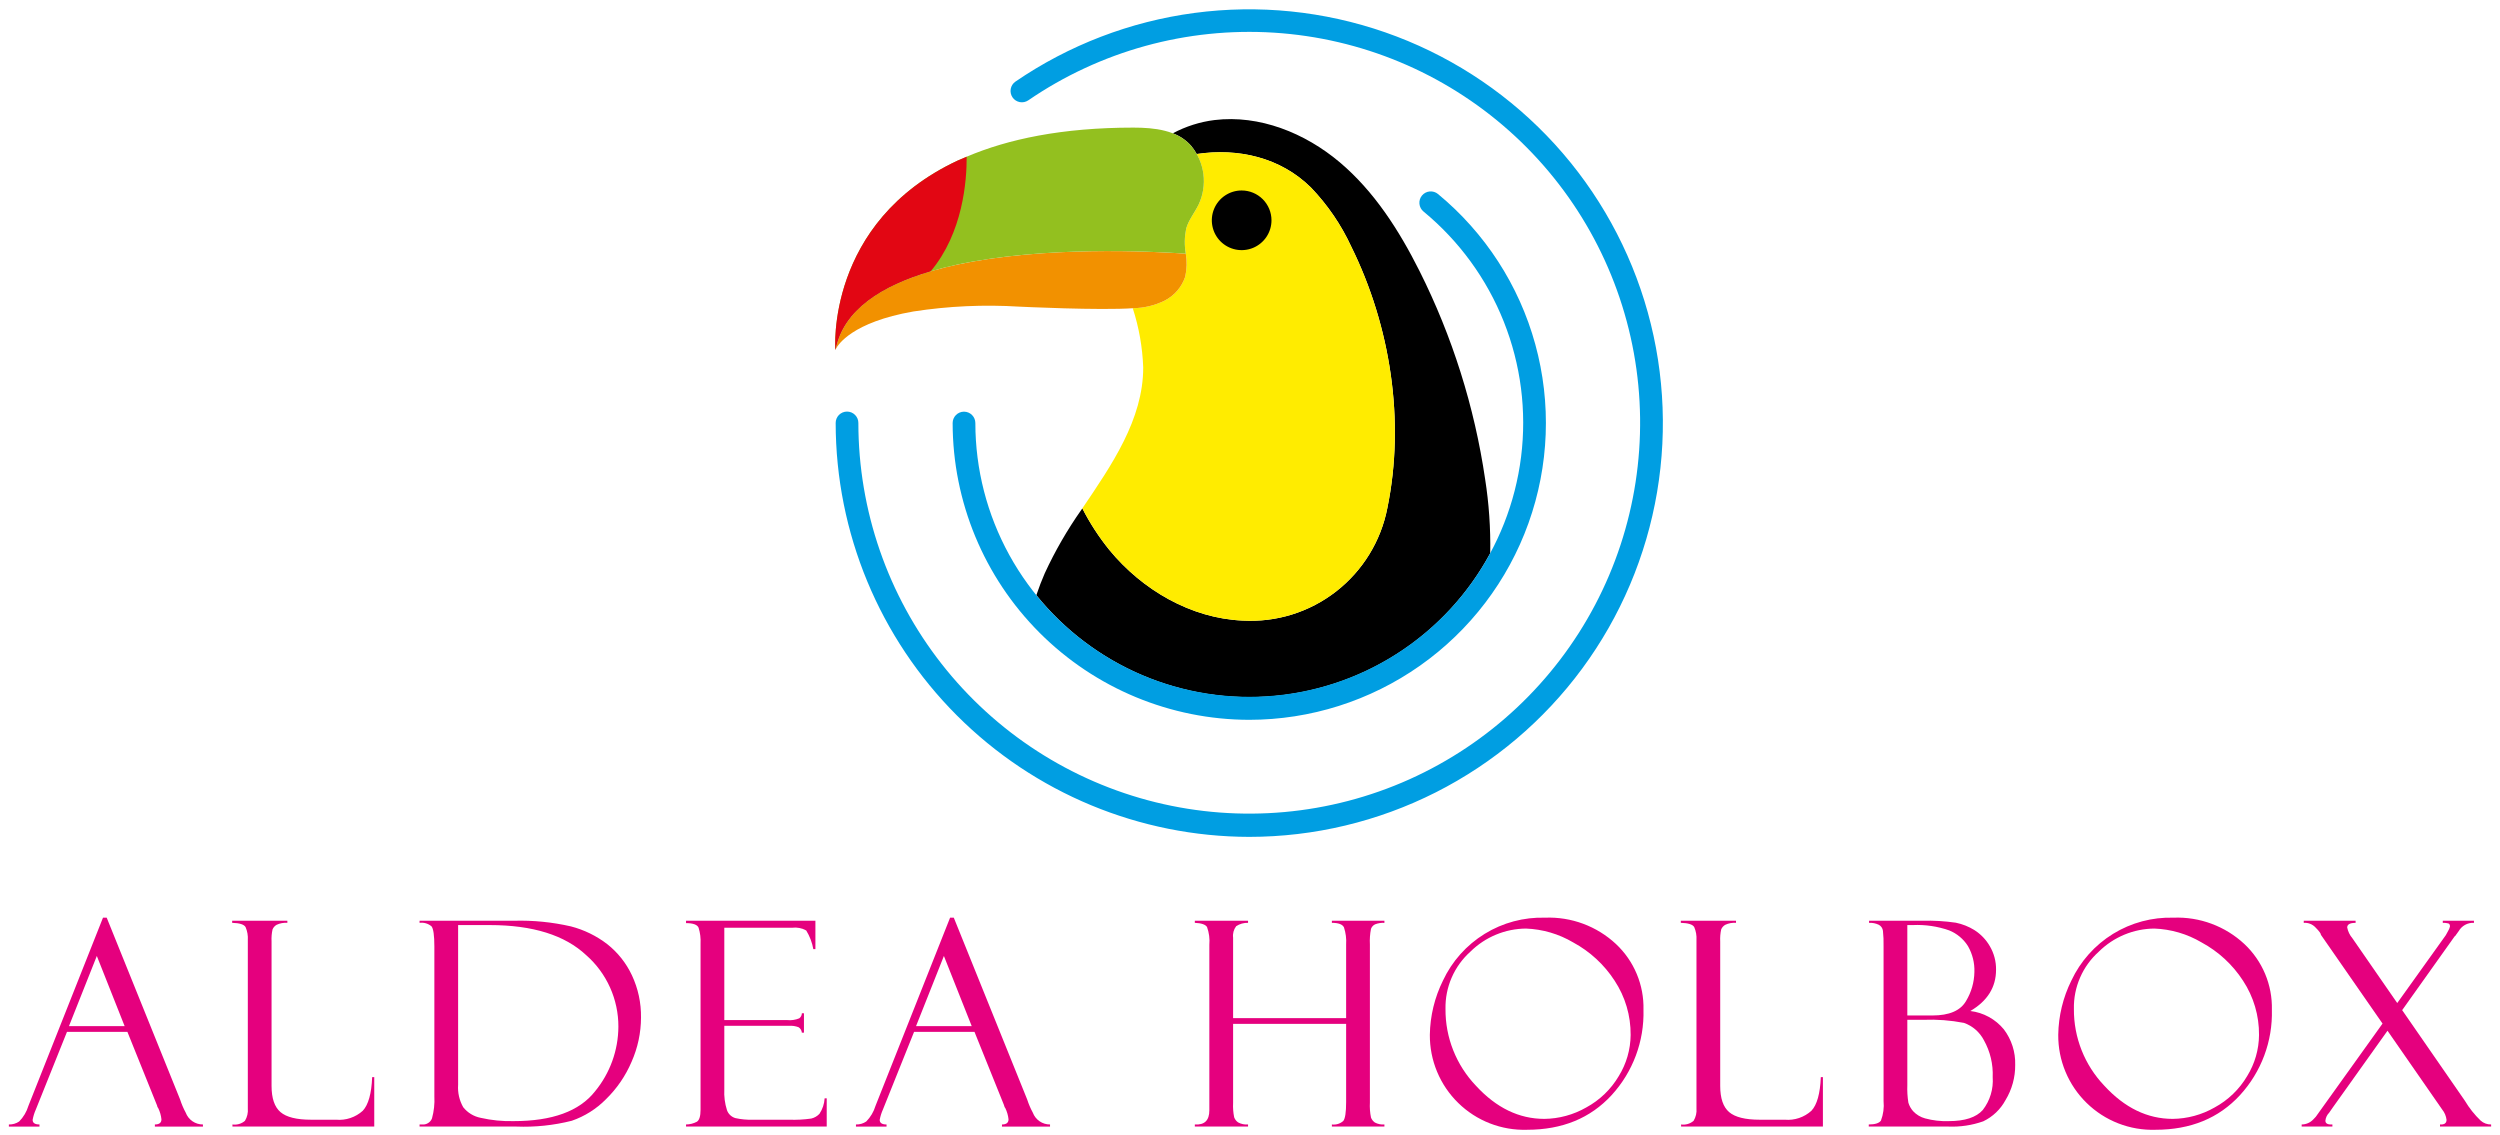
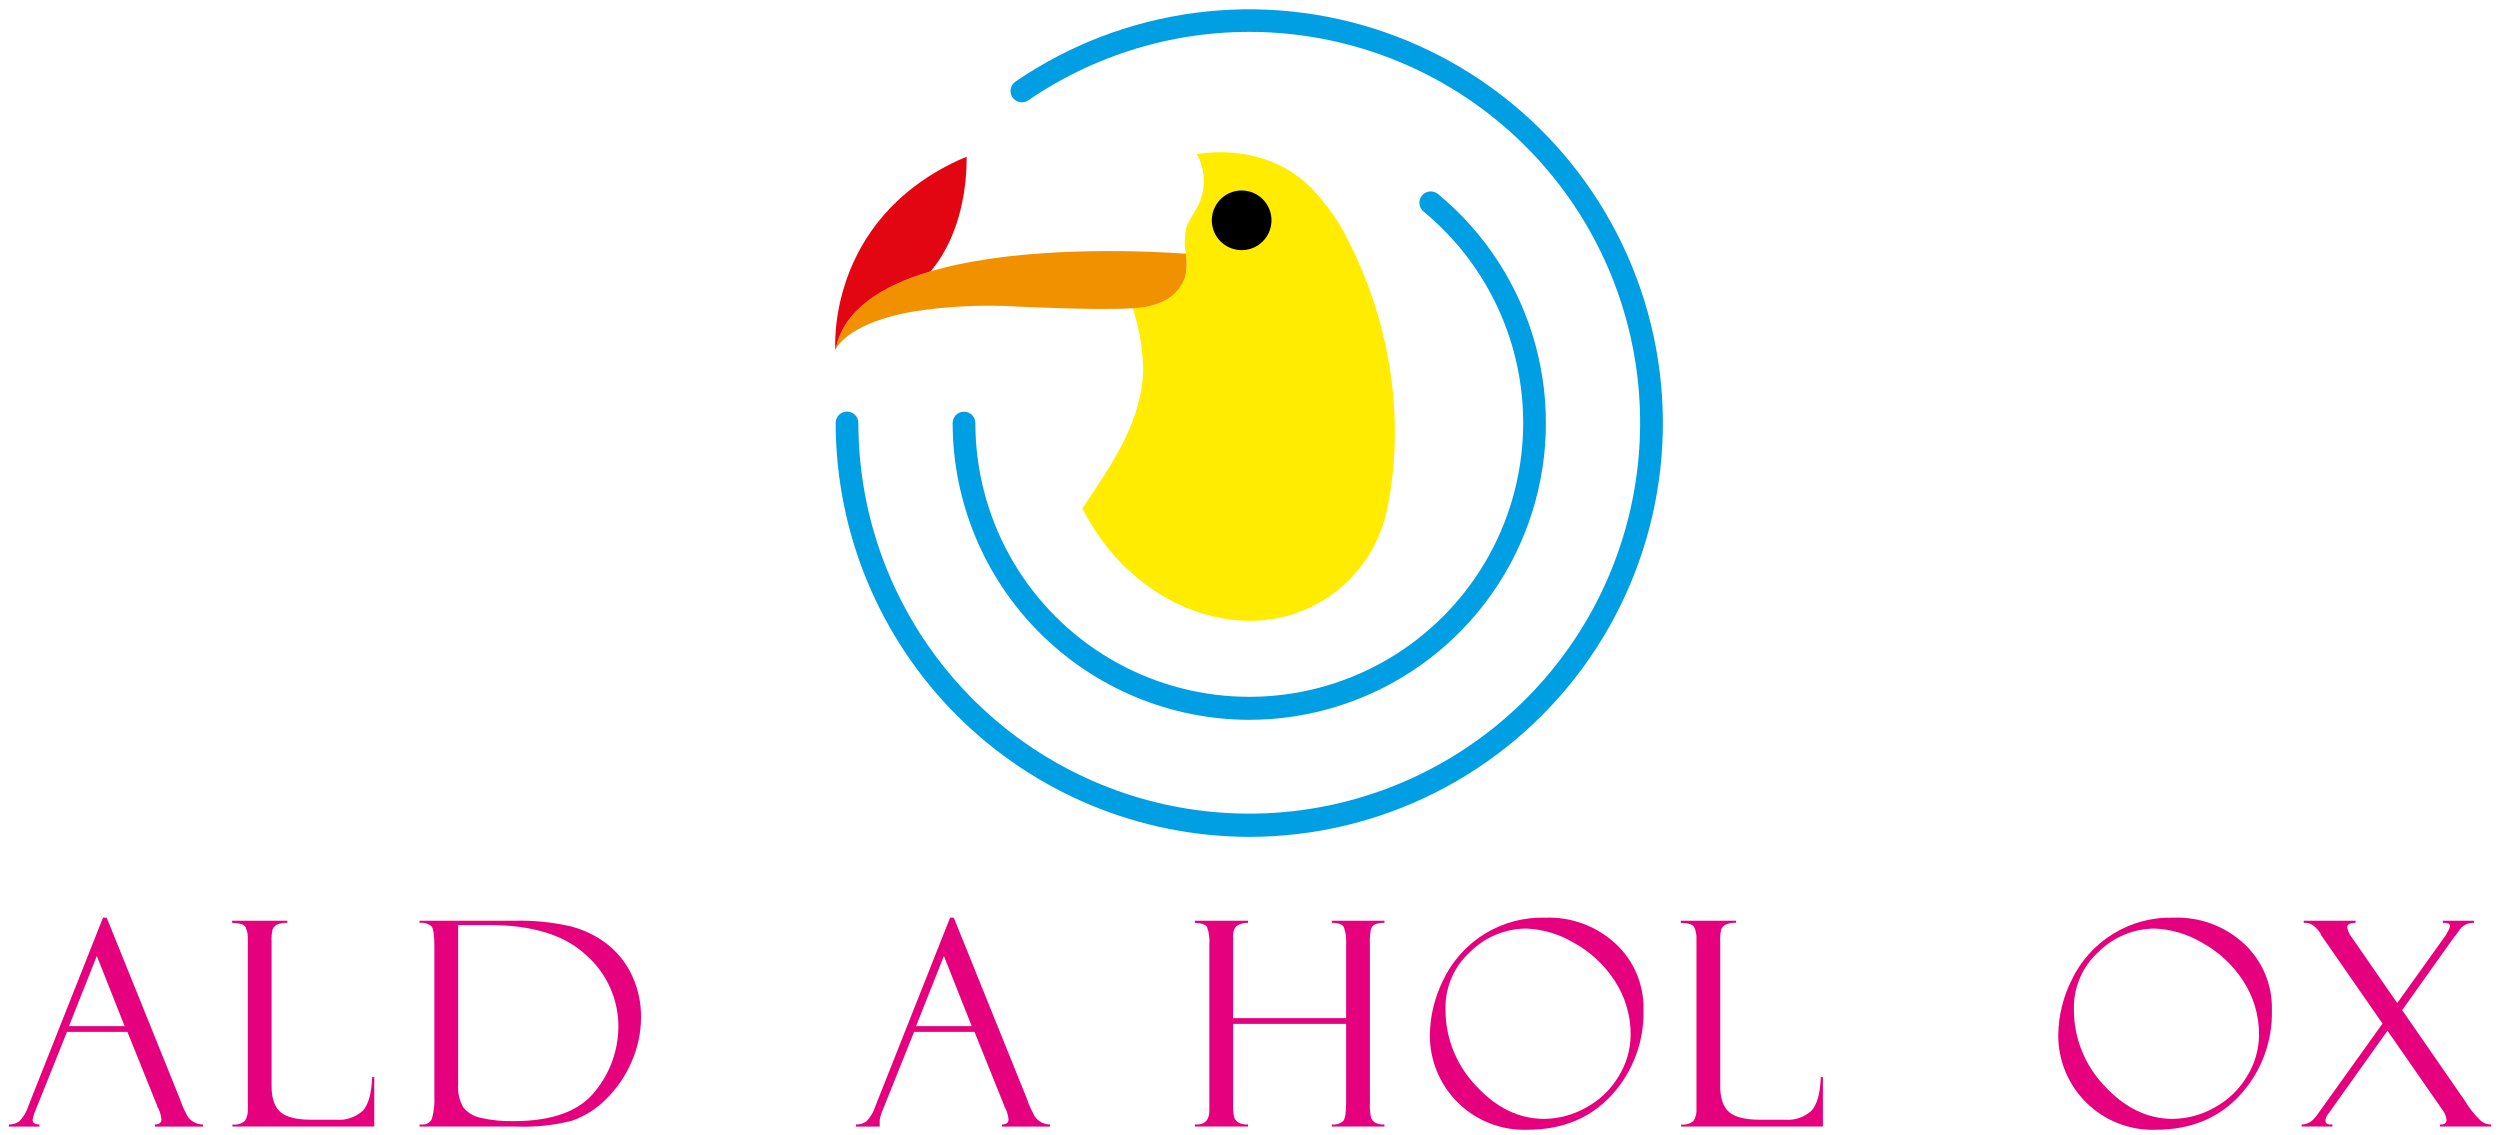
<svg xmlns="http://www.w3.org/2000/svg" width="141" height="64" viewBox="0 0 141 64" fill="none">
  <path d="M7.185 58.196H3.778L2.021 62.577C1.937 62.764 1.877 62.959 1.84 63.16C1.84 63.334 1.968 63.42 2.226 63.42V63.539H0.5V63.42C0.707 63.427 0.911 63.368 1.082 63.251C1.324 63.004 1.503 62.703 1.602 62.372L5.809 51.757H6.018L10.157 62.009C10.24 62.266 10.346 62.516 10.475 62.754C10.549 62.951 10.682 63.121 10.856 63.24C11.03 63.359 11.236 63.422 11.446 63.42V63.539H8.735V63.42C8.982 63.42 9.105 63.323 9.105 63.129C9.082 62.91 9.021 62.697 8.924 62.498C8.898 62.469 8.879 62.434 8.869 62.396C8.858 62.343 8.851 62.317 8.845 62.317L7.185 58.196ZM3.89 57.873H7.029L5.461 53.916L3.89 57.873Z" fill="#E5007E" />
  <path d="M13.11 63.538V63.42C13.235 63.438 13.363 63.429 13.484 63.394C13.606 63.358 13.719 63.297 13.815 63.215C13.942 63.005 13.999 62.759 13.977 62.514V53.017C13.993 52.768 13.95 52.518 13.851 52.289C13.767 52.139 13.514 52.059 13.094 52.048V51.93H16.207V52.048C15.998 52.032 15.789 52.07 15.6 52.159C15.497 52.218 15.417 52.309 15.371 52.419C15.322 52.641 15.304 52.869 15.316 53.097V61.245C15.316 61.944 15.484 62.436 15.82 62.723C16.156 63.009 16.73 63.152 17.543 63.152H18.96C19.231 63.176 19.504 63.143 19.762 63.056C20.02 62.97 20.257 62.831 20.459 62.648C20.776 62.312 20.953 61.679 20.99 60.749H21.108V63.538L13.11 63.538Z" fill="#E5007E" />
  <path d="M23.663 52.048V51.93H28.99C30.07 51.9 31.149 52.008 32.201 52.249C32.946 52.442 33.645 52.784 34.254 53.254C34.846 53.723 35.321 54.323 35.641 55.008C35.99 55.753 36.165 56.568 36.153 57.391C36.151 58.25 35.969 59.1 35.621 59.885C35.283 60.678 34.792 61.396 34.175 61.997C33.635 62.545 32.976 62.96 32.248 63.211C31.225 63.47 30.17 63.58 29.116 63.538H23.663V63.42H23.805C23.923 63.432 24.041 63.406 24.142 63.343C24.244 63.282 24.322 63.188 24.364 63.077C24.475 62.674 24.521 62.255 24.498 61.837V53.387C24.498 52.757 24.444 52.377 24.337 52.245C24.244 52.167 24.137 52.109 24.021 52.075C23.904 52.041 23.783 52.032 23.663 52.048ZM27.619 52.174H25.838V61.182C25.806 61.623 25.907 62.063 26.125 62.447C26.371 62.757 26.719 62.969 27.107 63.045C27.719 63.185 28.346 63.247 28.974 63.231C31.149 63.231 32.677 62.672 33.557 61.556C34.405 60.527 34.871 59.237 34.877 57.903C34.879 57.142 34.719 56.389 34.407 55.695C34.095 55 33.639 54.38 33.068 53.877C31.862 52.742 30.046 52.174 27.619 52.174H27.619Z" fill="#E5007E" />
-   <path d="M38.692 52.064V51.93H45.989V53.53H45.871C45.805 53.159 45.67 52.803 45.473 52.482C45.233 52.344 44.955 52.289 44.681 52.324H40.851V57.533H44.405C44.633 57.556 44.863 57.522 45.075 57.435C45.121 57.403 45.159 57.36 45.185 57.309C45.211 57.259 45.225 57.204 45.224 57.147H45.343V58.242H45.224C45.22 58.18 45.2 58.12 45.168 58.067C45.136 58.014 45.092 57.968 45.039 57.935C44.867 57.87 44.683 57.843 44.499 57.856H40.851V61.442C40.83 61.838 40.881 62.234 41.001 62.612C41.038 62.719 41.101 62.816 41.184 62.894C41.267 62.972 41.367 63.03 41.477 63.061C41.801 63.133 42.133 63.163 42.464 63.152H44.51C44.927 63.167 45.344 63.145 45.757 63.086C45.934 63.044 46.094 62.951 46.218 62.819C46.391 62.559 46.491 62.258 46.509 61.946H46.627V63.538H38.692V63.42C38.905 63.419 39.114 63.366 39.303 63.266C39.441 63.18 39.511 62.955 39.511 62.593V53.222C39.528 52.918 39.491 52.614 39.401 52.324C39.327 52.151 39.091 52.064 38.692 52.064Z" fill="#E5007E" />
-   <path d="M54.961 58.196H51.554L49.797 62.577C49.713 62.764 49.652 62.959 49.615 63.16C49.615 63.334 49.744 63.42 50.001 63.421V63.539H48.276V63.42C48.483 63.427 48.687 63.368 48.858 63.251C49.1 63.004 49.278 62.703 49.378 62.372L53.585 51.757H53.794L57.932 62.008C58.015 62.266 58.122 62.516 58.251 62.754C58.325 62.951 58.458 63.12 58.632 63.24C58.805 63.359 59.011 63.422 59.222 63.42V63.539H56.511V63.42C56.758 63.42 56.881 63.323 56.881 63.129C56.858 62.91 56.796 62.697 56.7 62.498C56.674 62.469 56.655 62.434 56.645 62.396C56.634 62.343 56.626 62.317 56.621 62.317L54.961 58.196ZM51.665 57.873H54.805L53.236 53.916L51.665 57.873Z" fill="#E5007E" />
+   <path d="M54.961 58.196H51.554L49.797 62.577C49.713 62.764 49.652 62.959 49.615 63.16V63.539H48.276V63.42C48.483 63.427 48.687 63.368 48.858 63.251C49.1 63.004 49.278 62.703 49.378 62.372L53.585 51.757H53.794L57.932 62.008C58.015 62.266 58.122 62.516 58.251 62.754C58.325 62.951 58.458 63.12 58.632 63.24C58.805 63.359 59.011 63.422 59.222 63.42V63.539H56.511V63.42C56.758 63.42 56.881 63.323 56.881 63.129C56.858 62.91 56.796 62.697 56.7 62.498C56.674 62.469 56.655 62.434 56.645 62.396C56.634 62.343 56.626 62.317 56.621 62.317L54.961 58.196ZM51.665 57.873H54.805L53.236 53.916L51.665 57.873Z" fill="#E5007E" />
  <path d="M75.922 57.746H69.547V62.208C69.533 62.477 69.553 62.747 69.606 63.011C69.647 63.129 69.724 63.23 69.827 63.302C69.999 63.396 70.195 63.437 70.39 63.42V63.538H67.388V63.42C67.934 63.457 68.207 63.192 68.207 62.624V53.293C68.237 52.951 68.193 52.607 68.077 52.285C67.99 52.143 67.76 52.064 67.388 52.048V51.93H70.39V52.048C70.153 52.04 69.918 52.106 69.72 52.237C69.58 52.422 69.517 52.654 69.547 52.884V57.423H75.922V53.27C75.944 52.943 75.902 52.615 75.8 52.304C75.718 52.134 75.491 52.048 75.118 52.048V51.93H78.081V52.048C77.903 52.039 77.725 52.067 77.558 52.131C77.504 52.156 77.455 52.191 77.415 52.235C77.375 52.279 77.344 52.331 77.324 52.387C77.267 52.677 77.246 52.974 77.262 53.269V62.176C77.246 62.462 77.267 62.749 77.324 63.03C77.366 63.144 77.443 63.241 77.543 63.31C77.708 63.397 77.895 63.436 78.081 63.42V63.538H75.118V63.42C75.233 63.435 75.35 63.425 75.461 63.391C75.571 63.357 75.674 63.3 75.76 63.223C75.868 63.092 75.922 62.738 75.922 62.161L75.922 57.746Z" fill="#E5007E" />
  <path d="M87.145 51.757C87.876 51.728 88.605 51.845 89.291 52.1C89.977 52.355 90.605 52.743 91.14 53.242C91.645 53.716 92.045 54.291 92.312 54.93C92.58 55.569 92.709 56.257 92.692 56.95C92.741 58.727 92.097 60.454 90.896 61.765C89.698 63.068 88.109 63.719 86.128 63.719C85.412 63.742 84.7 63.619 84.032 63.359C83.365 63.1 82.757 62.708 82.245 62.207C81.733 61.707 81.327 61.108 81.052 60.447C80.777 59.786 80.638 59.077 80.643 58.361C80.66 57.299 80.913 56.254 81.384 55.303C81.894 54.215 82.711 53.299 83.735 52.669C84.758 52.039 85.943 51.722 87.145 51.757ZM87.098 63.105C87.928 63.096 88.742 62.875 89.462 62.462C90.223 62.05 90.858 61.438 91.298 60.693C91.729 59.996 91.96 59.195 91.968 58.376C91.978 57.287 91.664 56.22 91.065 55.311C90.479 54.406 89.674 53.663 88.725 53.151C87.917 52.674 87.003 52.406 86.065 52.371C84.892 52.38 83.768 52.847 82.933 53.671C82.479 54.077 82.119 54.575 81.876 55.133C81.633 55.691 81.514 56.294 81.526 56.903C81.513 58.516 82.13 60.07 83.244 61.237C84.389 62.482 85.674 63.104 87.098 63.105V63.105Z" fill="#E5007E" />
  <path d="M94.814 63.538V63.42C94.939 63.438 95.067 63.429 95.188 63.394C95.31 63.358 95.423 63.297 95.519 63.215C95.646 63.005 95.703 62.759 95.681 62.514V53.017C95.697 52.768 95.654 52.518 95.555 52.289C95.47 52.139 95.218 52.059 94.798 52.048V51.93H97.911V52.048C97.702 52.032 97.493 52.07 97.304 52.159C97.201 52.218 97.12 52.309 97.075 52.419C97.026 52.641 97.008 52.869 97.02 53.097V61.245C97.02 61.944 97.188 62.436 97.524 62.723C97.859 63.009 98.434 63.152 99.247 63.152H100.664C100.935 63.176 101.208 63.143 101.466 63.056C101.724 62.97 101.961 62.831 102.163 62.648C102.48 62.312 102.657 61.679 102.694 60.749H102.812V63.538L94.814 63.538Z" fill="#E5007E" />
-   <path d="M105.414 52.048V51.93H108.432C109.059 51.913 109.687 51.95 110.307 52.04C110.682 52.117 111.04 52.259 111.364 52.462C111.718 52.688 112.012 52.996 112.223 53.36C112.462 53.764 112.585 54.227 112.577 54.696C112.577 55.678 112.094 56.453 111.127 57.021C111.867 57.109 112.545 57.481 113.018 58.057C113.452 58.631 113.678 59.336 113.657 60.055C113.664 60.758 113.475 61.448 113.109 62.048C112.828 62.569 112.39 62.987 111.856 63.242C111.223 63.466 110.553 63.566 109.882 63.538H105.398V63.42C105.755 63.42 105.984 63.347 106.084 63.203C106.219 62.851 106.27 62.472 106.233 62.096V53.355C106.24 53.069 106.228 52.782 106.198 52.497C106.189 52.426 106.163 52.358 106.123 52.299C106.082 52.24 106.028 52.192 105.965 52.158C105.794 52.076 105.604 52.038 105.414 52.048ZM107.573 52.174V57.273H108.984C109.94 57.273 110.574 57 110.887 56.453C111.184 55.961 111.346 55.398 111.356 54.822C111.374 54.31 111.248 53.804 110.993 53.36C110.742 52.961 110.371 52.651 109.933 52.474C109.275 52.243 108.578 52.141 107.88 52.174H107.573ZM108.479 57.517H107.573V61.197C107.56 61.53 107.58 61.862 107.632 62.19C107.685 62.368 107.777 62.532 107.9 62.671C108.083 62.867 108.316 63.007 108.574 63.077C109.01 63.196 109.462 63.247 109.914 63.231C110.817 63.231 111.456 63.022 111.829 62.604C112.238 62.076 112.437 61.415 112.388 60.748C112.419 60.022 112.247 59.302 111.892 58.668C111.655 58.212 111.254 57.862 110.769 57.691C110.015 57.545 109.247 57.487 108.479 57.517Z" fill="#E5007E" />
  <path d="M122.586 51.757C123.317 51.728 124.047 51.845 124.732 52.1C125.418 52.355 126.047 52.743 126.582 53.242C127.087 53.716 127.486 54.291 127.754 54.93C128.021 55.569 128.151 56.257 128.134 56.95C128.183 58.727 127.538 60.454 126.337 61.765C125.139 63.068 123.55 63.719 121.57 63.719C120.854 63.742 120.141 63.619 119.474 63.359C118.807 63.1 118.199 62.708 117.687 62.207C117.174 61.707 116.769 61.108 116.493 60.447C116.218 59.786 116.079 59.077 116.085 58.361C116.101 57.299 116.354 56.254 116.826 55.303C117.336 54.215 118.153 53.299 119.176 52.669C120.2 52.039 121.385 51.722 122.586 51.757ZM122.539 63.105C123.369 63.096 124.183 62.875 124.903 62.462C125.664 62.05 126.299 61.438 126.739 60.693C127.17 59.996 127.402 59.195 127.409 58.376C127.419 57.287 127.105 56.22 126.507 55.311C125.921 54.406 125.116 53.663 124.166 53.151C123.359 52.674 122.444 52.406 121.507 52.371C120.333 52.38 119.209 52.847 118.374 53.672C117.921 54.077 117.56 54.576 117.318 55.133C117.075 55.691 116.955 56.294 116.968 56.903C116.955 58.516 117.571 60.07 118.686 61.237C119.831 62.482 121.116 63.104 122.539 63.105L122.539 63.105Z" fill="#E5007E" />
  <path d="M139.531 51.93V52.048C139.355 52.038 139.181 52.078 139.028 52.163C138.874 52.248 138.748 52.375 138.664 52.529C138.659 52.529 138.651 52.537 138.64 52.552C138.636 52.567 138.627 52.581 138.616 52.592L138.553 52.679C138.535 52.696 138.522 52.718 138.514 52.742L138.435 52.82L135.482 56.972L139.018 62.081C139.263 62.494 139.563 62.871 139.909 63.203C140.071 63.348 140.283 63.426 140.5 63.42V63.538H137.616V63.42C137.861 63.436 137.984 63.349 137.985 63.16C137.96 62.947 137.876 62.745 137.74 62.578L134.655 58.133L131.549 62.491C131.549 62.496 131.488 62.585 131.365 62.757C131.244 62.878 131.169 63.037 131.152 63.207C131.152 63.365 131.284 63.436 131.547 63.42V63.538H129.814V63.42C129.938 63.42 130.061 63.394 130.175 63.344C130.289 63.294 130.392 63.22 130.476 63.129L130.61 62.987L134.375 57.73L130.901 52.726C130.901 52.653 130.801 52.516 130.602 52.316C130.518 52.224 130.414 52.151 130.298 52.105C130.182 52.059 130.057 52.039 129.932 52.049V51.93H132.856V52.049C132.54 52.049 132.382 52.135 132.382 52.309C132.425 52.533 132.526 52.742 132.674 52.916L135.204 56.572L137.943 52.745C137.948 52.74 137.989 52.666 138.065 52.523C138.118 52.441 138.156 52.35 138.179 52.254C138.179 52.165 138.152 52.108 138.097 52.084C137.992 52.054 137.882 52.042 137.773 52.049V51.931L139.531 51.93Z" fill="#E5007E" />
  <path d="M67.872 10.582C67.879 10.514 67.885 10.446 67.888 10.378C67.885 10.446 67.879 10.514 67.872 10.582Z" fill="#1D1D1B" />
  <path d="M67.892 10.159C67.891 10.107 67.887 10.055 67.883 10.003C67.887 10.055 67.891 10.107 67.892 10.159Z" fill="#1D1D1B" />
-   <path d="M67.603 11.537C67.662 11.415 67.711 11.288 67.752 11.159C67.711 11.288 67.661 11.415 67.603 11.537Z" fill="#1D1D1B" />
  <path d="M67.857 9.743C67.854 9.723 67.849 9.703 67.845 9.683C67.849 9.703 67.854 9.723 67.857 9.743Z" fill="#1D1D1B" />
  <path d="M67.79 11.016C67.811 10.934 67.832 10.852 67.846 10.769C67.831 10.852 67.811 10.934 67.79 11.016Z" fill="#1D1D1B" />
-   <path d="M83.761 27.021C83.16 22.936 81.91 18.973 80.059 15.282C78.913 12.999 77.508 10.793 75.555 9.147C73.601 7.501 71.031 6.463 68.496 6.771C67.673 6.874 66.876 7.128 66.145 7.519C66.546 7.665 66.904 7.911 67.186 8.232C67.303 8.373 67.407 8.526 67.495 8.687C69.824 8.338 72.212 8.871 73.942 10.581C74.879 11.559 75.648 12.687 76.215 13.917C78.425 18.397 79.255 23.733 78.248 28.648C77.886 30.516 76.859 32.189 75.357 33.357C73.855 34.526 71.98 35.11 70.08 35.001C67.164 34.87 64.421 33.272 62.567 31.016C61.979 30.29 61.468 29.505 61.044 28.672C61.026 28.699 61.008 28.726 60.989 28.753C60.194 29.882 59.502 31.081 58.924 32.334C58.76 32.711 58.597 33.129 58.45 33.568C60.046 35.549 62.109 37.105 64.452 38.097C66.796 39.088 69.349 39.485 71.883 39.251C74.417 39.017 76.854 38.16 78.977 36.756C81.1 35.352 82.842 33.445 84.049 31.204C84.074 29.804 83.978 28.404 83.761 27.021Z" fill="black" />
  <path d="M76.215 13.917C75.648 12.687 74.879 11.56 73.942 10.581C72.212 8.871 69.824 8.339 67.495 8.687C67.738 9.12 67.874 9.603 67.893 10.099C67.912 10.594 67.812 11.087 67.603 11.537C67.379 11.994 67.04 12.4 66.901 12.89C66.804 13.356 66.796 13.837 66.879 14.306C66.951 14.736 66.94 15.176 66.847 15.602C66.652 16.19 66.232 16.678 65.679 16.959C65.131 17.226 64.532 17.37 63.922 17.382C63.911 17.383 63.898 17.383 63.887 17.384C64.238 18.464 64.436 19.587 64.477 20.722C64.481 23.655 62.691 26.239 61.044 28.672C61.468 29.505 61.979 30.29 62.567 31.016C64.421 33.272 67.164 34.87 70.08 35.001C71.98 35.11 73.855 34.526 75.357 33.358C76.859 32.189 77.886 30.516 78.249 28.648C79.255 23.734 78.425 18.397 76.215 13.917Z" fill="#FFEC00" />
  <path d="M70.459 47.2C64.273 47.191 58.342 44.728 53.969 40.352C49.596 35.977 47.137 30.045 47.132 23.858C47.131 23.774 47.147 23.69 47.179 23.612C47.211 23.534 47.258 23.462 47.317 23.402C47.377 23.343 47.448 23.295 47.526 23.262C47.604 23.23 47.687 23.213 47.772 23.213C47.856 23.213 47.94 23.23 48.018 23.262C48.096 23.295 48.167 23.343 48.226 23.402C48.286 23.462 48.333 23.534 48.365 23.612C48.397 23.69 48.413 23.774 48.412 23.858C48.415 28.784 50.068 33.566 53.106 37.443C56.144 41.319 60.393 44.067 65.174 45.247C69.956 46.427 74.996 45.972 79.489 43.955C83.982 41.937 87.67 38.473 89.964 34.115C92.259 29.757 93.028 24.756 92.149 19.91C91.27 15.064 88.794 10.651 85.115 7.377C81.436 4.102 76.766 2.154 71.851 1.842C66.936 1.531 62.057 2.875 57.995 5.659C57.855 5.754 57.682 5.79 57.516 5.759C57.349 5.728 57.202 5.632 57.106 5.492C57.011 5.352 56.974 5.18 57.005 5.014C57.035 4.847 57.131 4.699 57.27 4.603C60.286 2.539 63.745 1.212 67.367 0.73C70.99 0.247 74.675 0.622 78.126 1.824C81.578 3.027 84.698 5.023 87.237 7.651C89.776 10.28 91.661 13.469 92.742 16.96C93.823 20.451 94.069 24.147 93.46 27.751C92.851 31.354 91.405 34.764 89.237 37.706C87.069 40.649 84.24 43.04 80.978 44.689C77.717 46.338 74.114 47.198 70.459 47.2H70.459Z" fill="#009EE2" />
  <path d="M70.03 10.743C69.697 10.742 69.372 10.841 69.095 11.026C68.818 11.21 68.602 11.473 68.475 11.781C68.347 12.088 68.314 12.426 68.379 12.753C68.443 13.079 68.603 13.379 68.839 13.615C69.074 13.85 69.374 14.01 69.7 14.075C70.027 14.14 70.365 14.107 70.673 13.98C70.98 13.852 71.243 13.637 71.428 13.36C71.613 13.083 71.712 12.758 71.712 12.425C71.712 11.979 71.534 11.551 71.219 11.236C70.904 10.92 70.476 10.743 70.03 10.743Z" fill="black" />
  <path d="M70.459 40.598C66.022 40.592 61.769 38.826 58.633 35.688C55.496 32.55 53.733 28.295 53.729 23.858C53.729 23.689 53.797 23.526 53.917 23.406C54.037 23.286 54.2 23.218 54.369 23.218C54.539 23.218 54.702 23.286 54.822 23.406C54.942 23.526 55.01 23.689 55.01 23.858C55.011 26.462 55.67 29.022 56.925 31.302C58.181 33.583 59.992 35.509 62.191 36.902C64.39 38.295 66.906 39.11 69.504 39.271C72.102 39.432 74.698 38.934 77.053 37.823C79.407 36.712 81.442 35.024 82.969 32.916C84.497 30.808 85.467 28.348 85.789 25.765C86.112 23.182 85.776 20.56 84.814 18.141C83.852 15.722 82.294 13.586 80.286 11.93C80.155 11.822 80.072 11.666 80.056 11.497C80.039 11.328 80.091 11.159 80.199 11.028C80.307 10.897 80.463 10.814 80.632 10.798C80.801 10.782 80.97 10.833 81.101 10.941C83.76 13.135 85.677 16.095 86.59 19.419C87.504 22.742 87.369 26.267 86.205 29.511C85.041 32.755 82.904 35.561 80.086 37.545C77.268 39.529 73.906 40.596 70.459 40.598H70.459Z" fill="#009EE2" />
  <path d="M66.879 14.307C64.876 14.168 58.858 13.874 53.964 14.929C50.519 15.671 47.65 17.087 47.134 19.691C47.259 19.444 48.062 18.169 51.517 17.567C53.494 17.262 55.498 17.171 57.494 17.295C57.494 17.295 62.053 17.517 63.922 17.382C64.532 17.371 65.131 17.226 65.679 16.959C66.232 16.678 66.652 16.191 66.847 15.602C66.94 15.176 66.951 14.737 66.879 14.307Z" fill="#F29100" />
-   <path d="M67.186 8.232C66.424 7.338 65.097 7.197 63.922 7.197C59.898 7.197 56.851 7.846 54.52 8.838C54.35 8.911 54.175 8.98 54.012 9.056C46.556 12.546 47.113 19.734 47.113 19.734C47.113 19.734 47.12 19.718 47.133 19.691C47.574 17.47 49.728 16.115 52.489 15.304C52.965 15.164 53.457 15.039 53.964 14.929C58.857 13.875 64.876 14.168 66.879 14.307C66.796 13.838 66.804 13.357 66.901 12.891C67.04 12.4 67.379 11.995 67.603 11.537C67.853 11.003 67.947 10.409 67.873 9.824C67.799 9.239 67.561 8.687 67.186 8.232Z" fill="#93C01F" />
  <path d="M54.52 8.838C54.35 8.91 54.175 8.98 54.012 9.056C46.556 12.545 47.113 19.733 47.113 19.733C47.113 19.733 47.12 19.717 47.133 19.69C47.574 17.47 49.728 16.115 52.489 15.303C54.311 13.134 54.528 10.195 54.52 8.838Z" fill="#E20613" />
</svg>